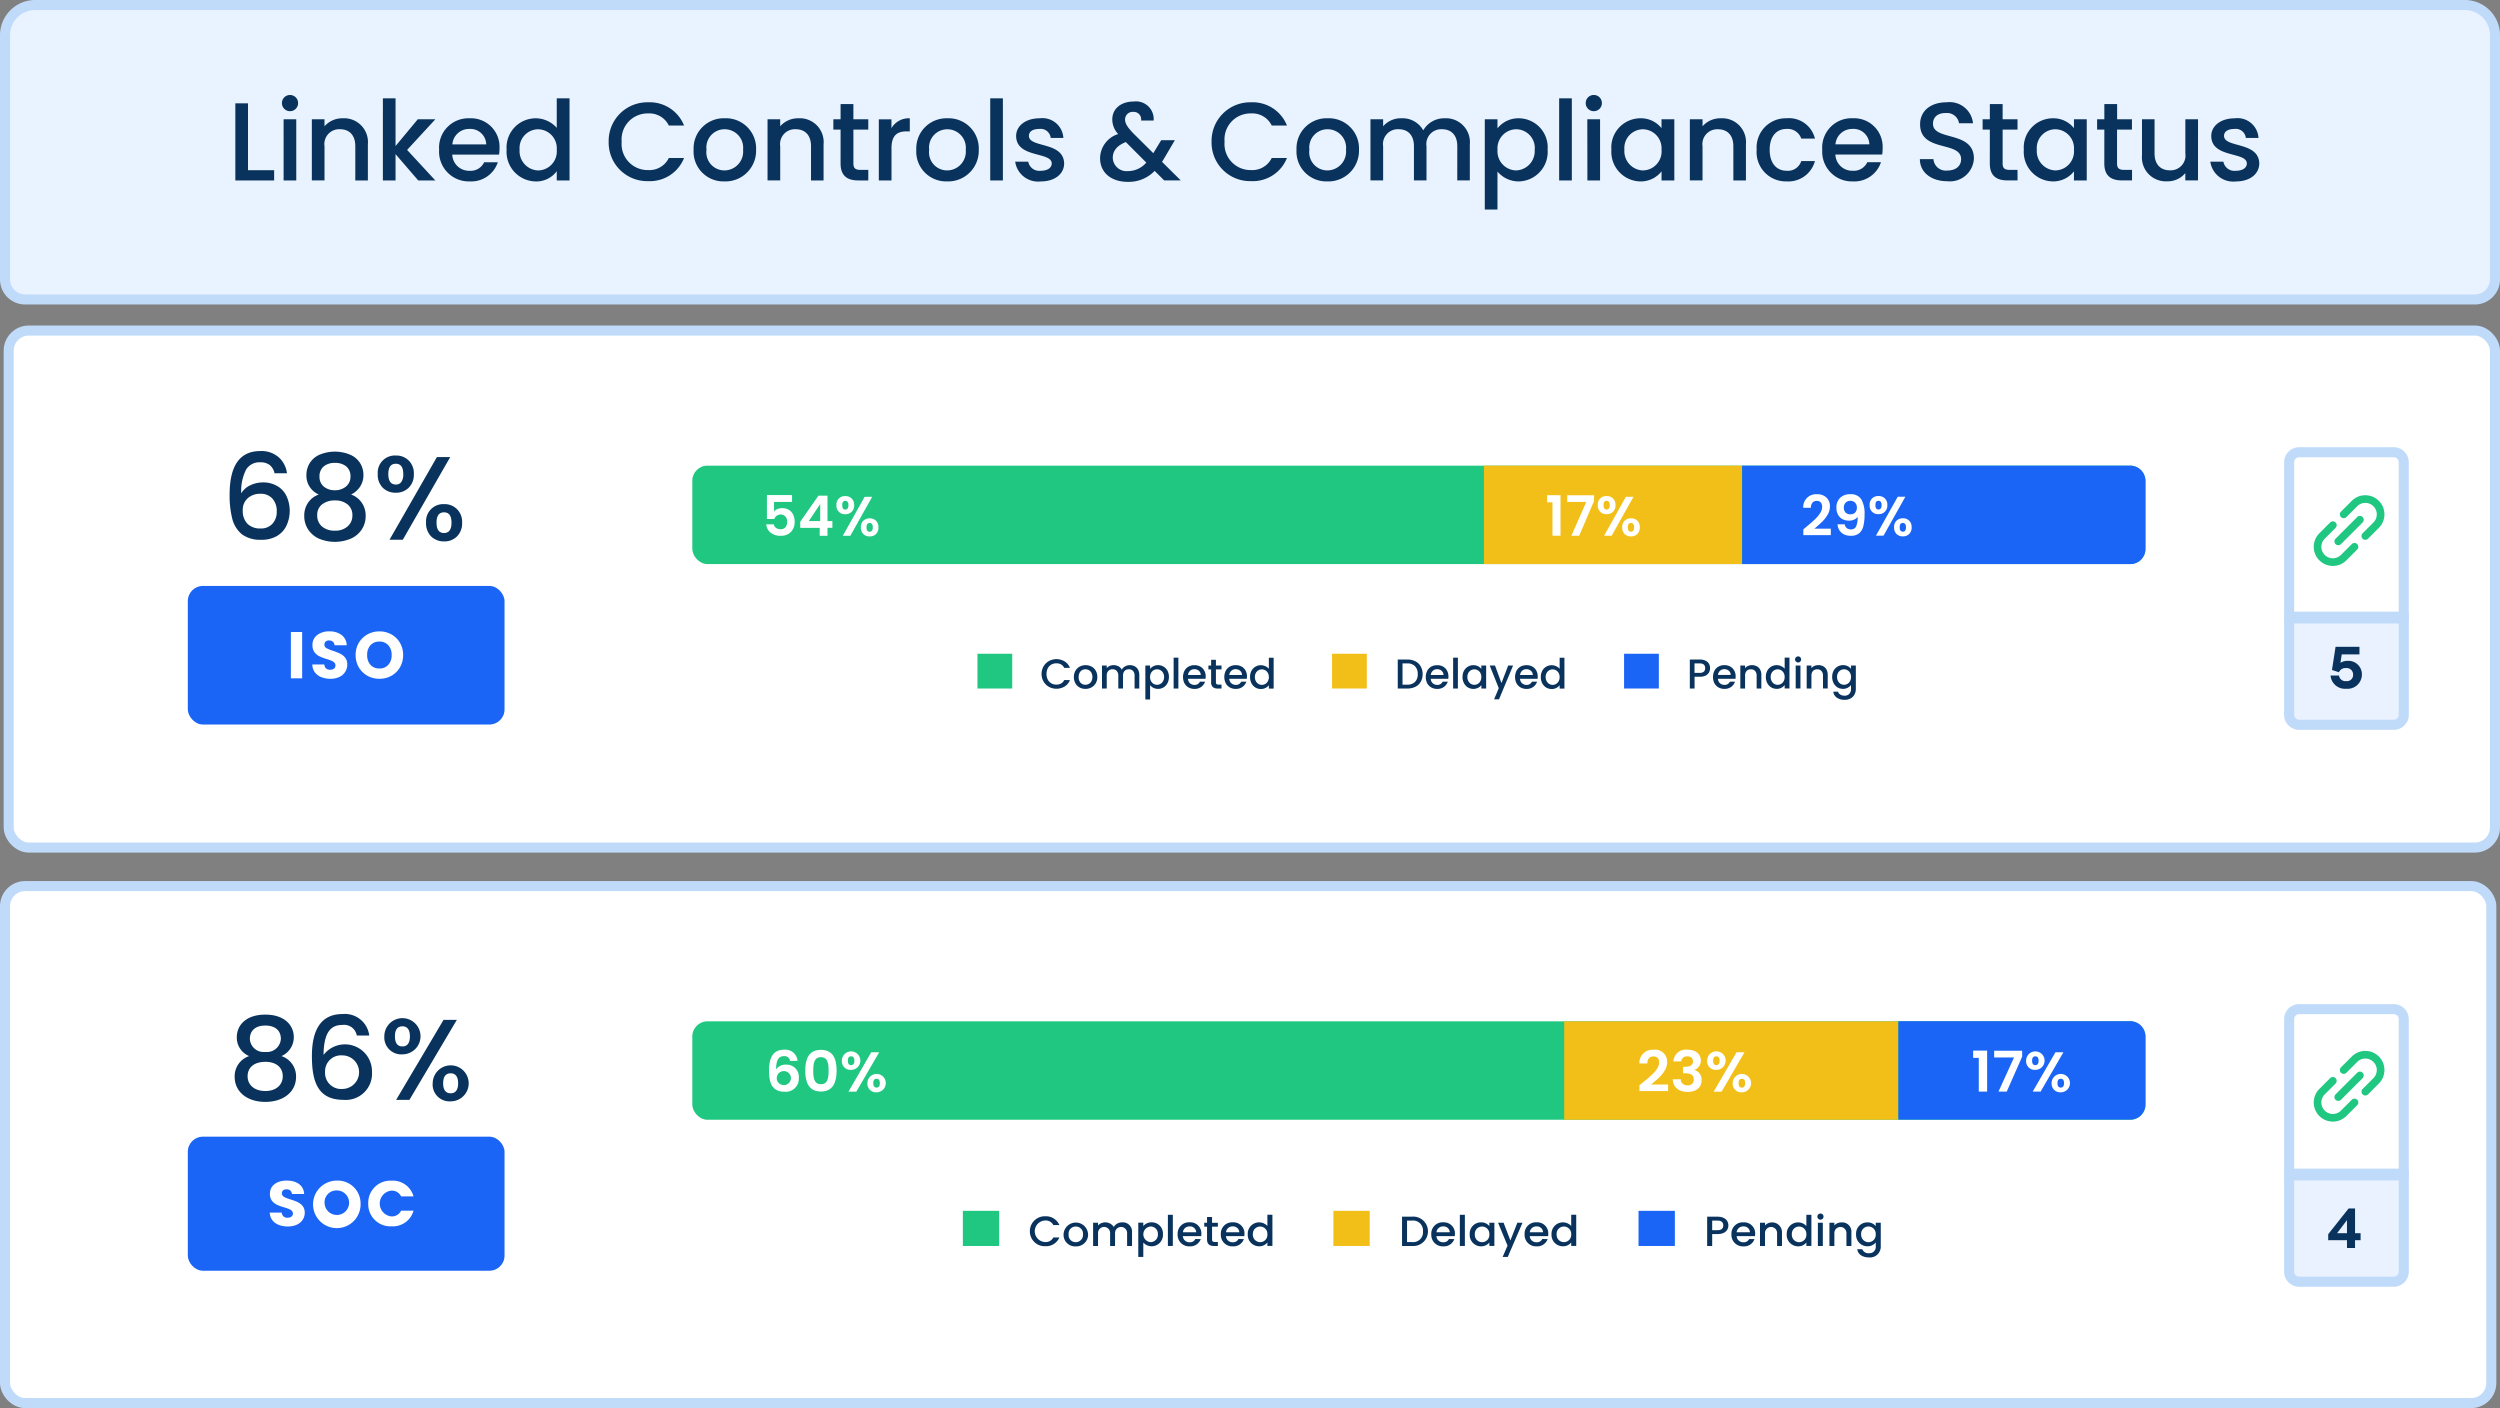
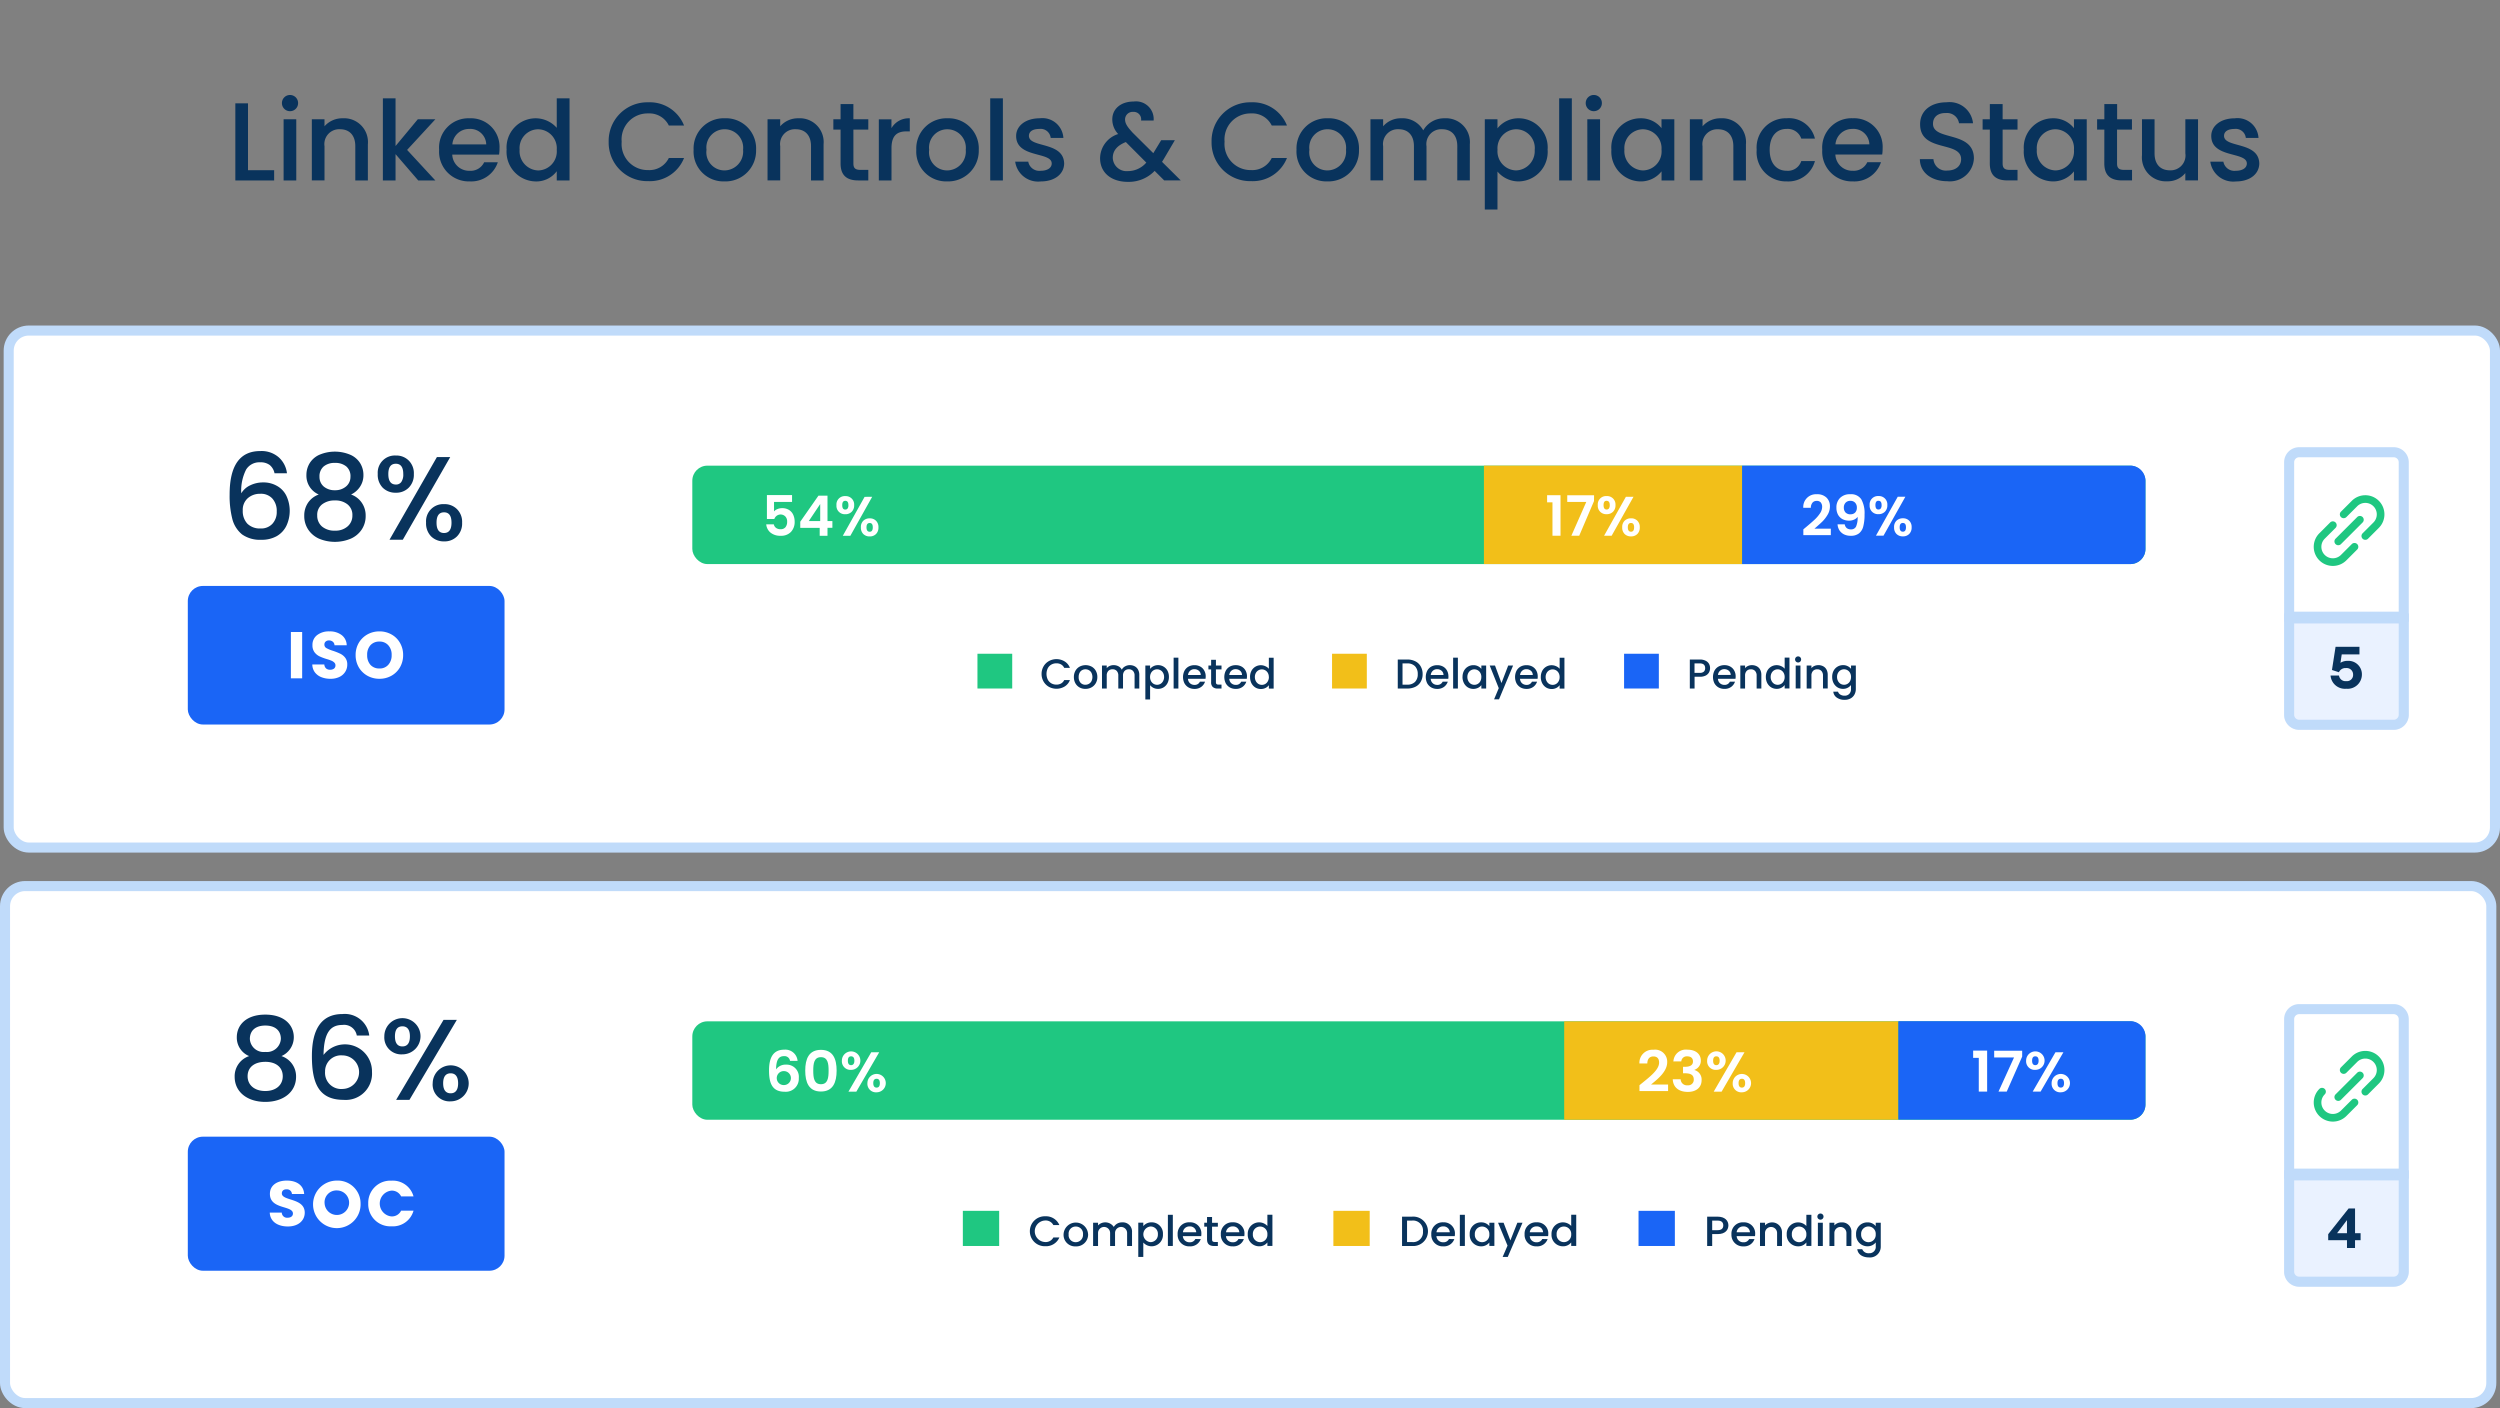
<svg xmlns="http://www.w3.org/2000/svg" width="248.667" height="140.06" viewBox="0 0 248.667 140.06">
  <rect x="0" y="0" width="248.667" height="140.06" fill="#808080" stroke="none" />
  <g id="Group_147370" data-name="Group 147370" transform="translate(-117.308 -1887.303)">
    <g id="Group_147076" data-name="Group 147076" transform="translate(117.808 1887.803)">
      <g id="Group_147077" data-name="Group 147077" transform="translate(0 0)">
-         <path id="Rectangle_16167" data-name="Rectangle 16167" d="M3,0H244.667a3,3,0,0,1,3,3V27.287a2,2,0,0,1-2,2H2a2,2,0,0,1-2-2V3A3,3,0,0,1,3,0Z" fill="#e9f3ff" stroke="#c0dbfa" stroke-width="1" />
        <path id="Path_93352" data-name="Path 93352" d="M1.125-10.722v7.672H4.984V-4.066h-2.6v-6.656Zm4.8,7.672H7.185V-9.133H5.924Zm.641-6.888a.8.8,0,0,0,.8-.806.8.8,0,0,0-.8-.806.8.8,0,0,0-.807.806A.8.8,0,0,0,6.566-9.938Zm6.491,6.888h1.25V-6.638a2.371,2.371,0,0,0-2.5-2.594,2.346,2.346,0,0,0-1.814.795v-.7H8.733v6.082H9.994v-3.4a1.476,1.476,0,0,1,1.537-1.689c.918,0,1.526.574,1.526,1.689Zm2.742,0H17.06V-5.667l2.256,2.616h1.7L18.21-6.086l2.809-3.047H19.272L17.06-6.472v-4.746H15.8ZM24.38-8.172a1.581,1.581,0,0,1,1.7,1.534H22.711A1.658,1.658,0,0,1,24.38-8.172Zm2.853,3.311h-1.36a1.475,1.475,0,0,1-1.438.85A1.675,1.675,0,0,1,22.7-5.622h4.656a3.875,3.875,0,0,0,.044-.618,2.839,2.839,0,0,0-2.964-2.991A2.915,2.915,0,0,0,21.395-6.1a2.953,2.953,0,0,0,3.041,3.146A2.784,2.784,0,0,0,27.233-4.861Zm.874-1.258a2.946,2.946,0,0,0,2.875,3.168,2.528,2.528,0,0,0,2.112-1.016v.916h1.272v-8.168H33.094v2.936a2.809,2.809,0,0,0-2.1-.949A2.9,2.9,0,0,0,28.107-6.119Zm4.987.022a1.891,1.891,0,0,1-1.847,2.053A1.918,1.918,0,0,1,29.4-6.119a1.867,1.867,0,0,1,1.847-2.02A1.888,1.888,0,0,1,33.094-6.1ZM38.258-6.9a3.834,3.834,0,0,0,3.926,3.919,3.655,3.655,0,0,0,3.572-2.3H44.241a2.148,2.148,0,0,1-2.057,1.2A2.591,2.591,0,0,1,39.552-6.9a2.582,2.582,0,0,1,2.632-2.815,2.148,2.148,0,0,1,2.057,1.2h1.515a3.664,3.664,0,0,0-3.572-2.307A3.841,3.841,0,0,0,38.258-6.9ZM52.922-6.1a3,3,0,0,0-3.107-3.135A3,3,0,0,0,46.707-6.1a2.968,2.968,0,0,0,3.052,3.146A3.049,3.049,0,0,0,52.922-6.1Zm-4.932,0a1.813,1.813,0,0,1,1.8-2.042A1.842,1.842,0,0,1,51.628-6.1a1.875,1.875,0,0,1-1.869,2.053A1.8,1.8,0,0,1,47.99-6.1ZM58.384-3.051h1.25V-6.638a2.371,2.371,0,0,0-2.5-2.594,2.346,2.346,0,0,0-1.814.795v-.7H54.061v6.082h1.261v-3.4a1.476,1.476,0,0,1,1.537-1.689c.918,0,1.526.574,1.526,1.689Zm2.941-1.689c0,1.236.675,1.689,1.758,1.689h1V-4.1h-.774c-.531,0-.708-.188-.708-.64V-8.106h1.482V-9.133H62.6v-1.512H61.326v1.512h-.719v1.027h.719Zm5.065-1.512c0-1.291.575-1.678,1.5-1.678h.321v-1.3a1.986,1.986,0,0,0-1.825.982v-.883H65.13v6.082h1.261Zm8.681.155a3,3,0,0,0-3.107-3.135A3,3,0,0,0,68.857-6.1a2.968,2.968,0,0,0,3.052,3.146A3.049,3.049,0,0,0,75.071-6.1Zm-4.932,0a1.813,1.813,0,0,1,1.8-2.042A1.842,1.842,0,0,1,73.777-6.1a1.875,1.875,0,0,1-1.869,2.053A1.8,1.8,0,0,1,70.139-6.1ZM76.21-3.051h1.261v-8.168H76.21Zm7.354-1.7c-.066-2.2-3.505-1.512-3.505-2.737,0-.408.354-.684,1.028-.684a1.007,1.007,0,0,1,1.139.894h1.261a2.088,2.088,0,0,0-2.355-1.954c-1.438,0-2.344.784-2.344,1.755,0,2.23,3.539,1.545,3.539,2.737,0,.419-.387.729-1.117.729a1.111,1.111,0,0,1-1.216-.905h-1.3a2.3,2.3,0,0,0,2.543,1.965C82.668-2.951,83.564-3.724,83.564-4.75Zm8.9-4.261A1.756,1.756,0,0,0,90.486-10.9c-1.316,0-2.134.762-2.134,1.766a2.106,2.106,0,0,0,.586,1.468,2.555,2.555,0,0,0-1.8,2.406c0,1.435,1.106,2.351,2.765,2.351A3.565,3.565,0,0,0,92.565-4l.951.949h1.648L93.3-4.9c.088-.143.188-.3.276-.453l1-1.7h-1.36l-.785,1.291-2.035-2.02c-.542-.585-.774-.927-.774-1.347a.755.755,0,0,1,.818-.74.737.737,0,0,1,.774.861ZM89.9-3.978A1.372,1.372,0,0,1,88.4-5.3c0-.684.409-1.214,1.3-1.567l2.035,2.042A2.422,2.422,0,0,1,89.9-3.978ZM98.227-6.9a3.834,3.834,0,0,0,3.926,3.919,3.655,3.655,0,0,0,3.572-2.3H104.21a2.148,2.148,0,0,1-2.057,1.2A2.591,2.591,0,0,1,99.521-6.9a2.582,2.582,0,0,1,2.632-2.815,2.148,2.148,0,0,1,2.057,1.2h1.515a3.664,3.664,0,0,0-3.572-2.307A3.841,3.841,0,0,0,98.227-6.9ZM112.89-6.1a3,3,0,0,0-3.107-3.135A3,3,0,0,0,106.676-6.1a2.968,2.968,0,0,0,3.052,3.146A3.049,3.049,0,0,0,112.89-6.1Zm-4.932,0a1.813,1.813,0,0,1,1.8-2.042A1.842,1.842,0,0,1,111.6-6.1a1.875,1.875,0,0,1-1.869,2.053A1.8,1.8,0,0,1,107.958-6.1Zm14.707,3.047h1.25V-6.638a2.379,2.379,0,0,0-2.51-2.594,2.387,2.387,0,0,0-2.123,1.2,2.351,2.351,0,0,0-2.19-1.2,2.322,2.322,0,0,0-1.8.795v-.7h-1.261v6.082h1.261v-3.4a1.476,1.476,0,0,1,1.537-1.689c.918,0,1.526.574,1.526,1.689v3.4h1.25v-3.4a1.476,1.476,0,0,1,1.537-1.689c.918,0,1.526.574,1.526,1.689Zm4-5.188v-.894h-1.261V-.159h1.261V-3.934a2.757,2.757,0,0,0,2.123.982,2.937,2.937,0,0,0,2.864-3.168,2.889,2.889,0,0,0-2.864-3.113A2.66,2.66,0,0,0,126.669-8.239Zm3.7,2.119a1.919,1.919,0,0,1-1.858,2.075A1.9,1.9,0,0,1,126.669-6.1a1.894,1.894,0,0,1,1.847-2.042A1.869,1.869,0,0,1,130.373-6.119ZM132.8-3.051h1.261v-8.168H132.8Zm2.809,0h1.261V-9.133H135.6Zm.641-6.888a.8.8,0,0,0,.8-.806.8.8,0,0,0-.8-.806.8.8,0,0,0-.807.806A.8.8,0,0,0,136.245-9.938Zm1.747,3.819a2.942,2.942,0,0,0,2.853,3.168,2.624,2.624,0,0,0,2.134-1v.905h1.272V-9.133H142.98v.883a2.6,2.6,0,0,0-2.112-.982A2.9,2.9,0,0,0,137.993-6.119Zm4.987.022a1.891,1.891,0,0,1-1.847,2.053,1.918,1.918,0,0,1-1.847-2.075,1.867,1.867,0,0,1,1.847-2.02A1.888,1.888,0,0,1,142.98-6.1Zm7.144,3.047h1.25V-6.638a2.371,2.371,0,0,0-2.5-2.594,2.346,2.346,0,0,0-1.814.795v-.7H145.8v6.082h1.261v-3.4A1.476,1.476,0,0,1,148.6-8.139c.918,0,1.526.574,1.526,1.689ZM152.446-6.1a2.911,2.911,0,0,0,2.986,3.146,2.736,2.736,0,0,0,2.809-2.02h-1.36a1.392,1.392,0,0,1-1.449.96c-1.017,0-1.692-.751-1.692-2.086s.675-2.075,1.692-2.075a1.424,1.424,0,0,1,1.449.96h1.36a2.65,2.65,0,0,0-2.809-2.02A2.908,2.908,0,0,0,152.446-6.1Zm9.51-2.075a1.581,1.581,0,0,1,1.7,1.534h-3.373A1.658,1.658,0,0,1,161.956-8.172Zm2.853,3.311h-1.36a1.475,1.475,0,0,1-1.438.85,1.675,1.675,0,0,1-1.736-1.612h4.656a3.875,3.875,0,0,0,.044-.618,2.839,2.839,0,0,0-2.964-2.991A2.915,2.915,0,0,0,158.97-6.1a2.953,2.953,0,0,0,3.041,3.146A2.784,2.784,0,0,0,164.809-4.861Zm9.245-.364c0-2.8-4.069-1.722-4.069-3.455,0-.74.564-1.093,1.294-1.071a1.2,1.2,0,0,1,1.294,1.016h1.393a2.342,2.342,0,0,0-2.621-2.086c-1.57,0-2.643.839-2.643,2.186,0,2.826,4.08,1.623,4.08,3.477,0,.651-.5,1.126-1.382,1.126a1.233,1.233,0,0,1-1.371-1.137h-1.349c0,1.358,1.183,2.2,2.72,2.2A2.386,2.386,0,0,0,174.053-5.225Zm1.581.486c0,1.236.675,1.689,1.758,1.689h1V-4.1h-.774c-.531,0-.708-.188-.708-.64V-8.106h1.482V-9.133h-1.482v-1.512h-1.272v1.512h-.719v1.027h.719Zm3.384-1.38a2.942,2.942,0,0,0,2.853,3.168,2.624,2.624,0,0,0,2.134-1v.905h1.272V-9.133h-1.272v.883a2.6,2.6,0,0,0-2.112-.982A2.9,2.9,0,0,0,179.019-6.119Zm4.987.022a1.891,1.891,0,0,1-1.847,2.053,1.918,1.918,0,0,1-1.847-2.075,1.867,1.867,0,0,1,1.847-2.02A1.888,1.888,0,0,1,184.006-6.1Zm3.019,1.358c0,1.236.675,1.689,1.758,1.689h1V-4.1H189c-.531,0-.708-.188-.708-.64V-8.106h1.482V-9.133H188.3v-1.512h-1.272v1.512h-.719v1.027h.719Zm9.322-4.393h-1.261v3.389a1.476,1.476,0,0,1-1.537,1.689c-.918,0-1.526-.574-1.526-1.689V-9.133h-1.25v3.576a2.379,2.379,0,0,0,2.51,2.594,2.27,2.27,0,0,0,1.8-.817v.729h1.261ZM202.44-4.75c-.066-2.2-3.506-1.512-3.506-2.737,0-.408.354-.684,1.028-.684a1.007,1.007,0,0,1,1.139.894h1.261a2.088,2.088,0,0,0-2.355-1.954c-1.438,0-2.344.784-2.344,1.755,0,2.23,3.539,1.545,3.539,2.737,0,.419-.387.729-1.117.729a1.111,1.111,0,0,1-1.216-.905h-1.3a2.3,2.3,0,0,0,2.543,1.965C201.544-2.951,202.44-3.724,202.44-4.75Z" transform="translate(21.784 20.498)" fill="#09335c" />
      </g>
      <rect id="Rectangle_16171" data-name="Rectangle 16171" width="247.303" height="51.425" rx="2" transform="translate(0 87.635)" fill="#fff" stroke="#c0dbfa" stroke-width="1" />
      <g id="Group_147166" data-name="Group 147166" transform="translate(68.362 101.075)">
        <g id="Group_147155" data-name="Group 147155" transform="translate(0 0)">
          <rect id="Rectangle_16833" data-name="Rectangle 16833" width="144.539" height="9.789" rx="1.5" transform="translate(0 0.014)" fill="#1fc781" />
          <rect id="Rectangle_16173" data-name="Rectangle 16173" width="33.243" height="9.787" transform="translate(86.723 0.014)" fill="#f2bf19" />
          <path id="Path_87624" data-name="Path 87624" d="M974.578,668.179a.919.919,0,1,1,.919.912A.856.856,0,0,1,974.578,668.179Zm.914-.436c-.2,0-.318.129-.318.436s.121.442.318.442.329-.134.329-.442S975.694,667.743,975.492,667.743Zm-.26,3.513,2.266-3.915h.792l-2.272,3.915Zm1.885-.844a.914.914,0,1,1,.919.911A.853.853,0,0,1,977.116,670.411Zm.914-.436c-.2,0-.33.128-.33.436s.127.442.33.442.324-.128.324-.442S978.226,669.975,978.03,669.975Z" transform="translate(-959.701 -664.249)" fill="#fff" />
          <path id="Path_87625" data-name="Path 87625" d="M968.27,669.036c0-1.18.37-2.063,1.561-2.063s1.561.883,1.561,2.063-.37,2.081-1.561,2.081S968.27,670.228,968.27,669.036Zm2.324,0c0-.7-.081-1.336-.763-1.336s-.763.637-.763,1.336c0,.727.081,1.354.763,1.354S970.594,669.764,970.594,669.036Z" transform="translate(-957.038 -664.122)" fill="#fff" />
          <path id="Path_87626" data-name="Path 87626" d="M964.874,668.056h-.752a.55.55,0,0,0-.607-.47c-.526,0-.769.381-.781,1.32a1.134,1.134,0,0,1,.983-.475,1.214,1.214,0,0,1,1.278,1.331,1.293,1.293,0,0,1-1.4,1.364c-1.249,0-1.561-.85-1.561-2.114,0-1.331.446-2.07,1.515-2.07A1.222,1.222,0,0,1,964.874,668.056Zm-1.341,1.018a.695.695,0,1,0,.017,1.387.694.694,0,0,0-.017-1.387Z" transform="translate(-954.403 -664.109)" fill="#fff" />
          <path id="Path_87627" data-name="Path 87627" d="M1123.53,668.179a.922.922,0,1,1,.919.912A.855.855,0,0,1,1123.53,668.179Zm.913-.436c-.2,0-.318.129-.318.436s.121.442.318.442.329-.134.329-.442S1124.645,667.743,1124.443,667.743Zm-.26,3.513,2.271-3.915h.792l-2.277,3.915Zm1.89-.844a.913.913,0,1,1,.918.911A.852.852,0,0,1,1126.073,670.411Zm.913-.436c-.2,0-.329.128-.329.436s.127.442.329.442.324-.128.324-.442S1127.182,669.975,1126.986,669.975Z" transform="translate(-1022.588 -664.249)" fill="#fff" />
          <path id="Path_87628" data-name="Path 87628" d="M1117.678,668.112a1.238,1.238,0,0,1,1.4-1.169c.867,0,1.329.476,1.329,1.079a.948.948,0,0,1-.635.923v.022a.974.974,0,0,1,.71,1.018c0,.666-.485,1.158-1.369,1.158-.832,0-1.462-.4-1.5-1.258h.786a.622.622,0,0,0,.693.6.55.55,0,0,0,.612-.57c0-.459-.3-.626-.9-.626h-.168v-.643h.168c.474,0,.821-.129.821-.532,0-.319-.2-.509-.572-.509a.541.541,0,0,0-.59.5Z" transform="translate(-1020.092 -664.109)" fill="#fff" />
          <path id="Path_87629" data-name="Path 87629" d="M1111.876,671.064v-.581c.953-.783,1.953-1.5,1.953-2.254,0-.363-.167-.61-.566-.61s-.6.269-.607.7h-.786a1.3,1.3,0,0,1,1.4-1.365,1.2,1.2,0,0,1,1.364,1.231c0,.945-.942,1.683-1.612,2.232h1.7v.648Z" transform="translate(-1017.665 -664.114)" fill="#fff" />
          <g id="Group_147171" data-name="Group 147171" transform="translate(119.964)">
            <path id="Rectangle_16834" data-name="Rectangle 16834" d="M0,0H23.074a1.5,1.5,0,0,1,1.5,1.5V8.289a1.5,1.5,0,0,1-1.5,1.5H0a0,0,0,0,1,0,0V0A0,0,0,0,1,0,0Z" fill="#1a65f6" />
            <path id="Path_87631" data-name="Path 87631" d="M1172.94,667.127h2.785v.582l-1.537,3.484h-.82l1.548-3.4h-1.976Z" transform="translate(-1163.412 -664.187)" fill="#fff" />
            <path id="Path_87632" data-name="Path 87632" d="M1169.88,671.185v-3.356h-.561v-.722h1.392v4.078Z" transform="translate(-1161.883 -664.179)" fill="#fff" />
            <path id="Path_87630" data-name="Path 87630" d="M1178.44,668.178a.919.919,0,1,1,.919.911A.855.855,0,0,1,1178.44,668.178Zm.913-.436c-.2,0-.318.128-.318.436s.121.441.318.441.329-.134.329-.441S1179.555,667.742,1179.353,667.742Zm-.26,3.512,2.265-3.915h.792l-2.271,3.915Zm1.883-.844a.913.913,0,1,1,.919.911A.852.852,0,0,1,1180.977,670.409Zm.913-.436c-.2,0-.329.128-.329.436s.127.441.329.441.323-.128.323-.441S1182.086,669.973,1181.89,669.973Z" transform="translate(-1165.735 -664.248)" fill="#fff" />
          </g>
        </g>
        <g id="Group_147158" data-name="Group 147158" transform="translate(26.909 18.863)">
          <rect id="Rectangle_16174" data-name="Rectangle 16174" width="3.613" height="3.496" transform="translate(0 0)" fill="#1fc781" />
          <path id="Path_87633" data-name="Path 87633" d="M1042.9,698.557a1.128,1.128,0,0,1,1.953-.822v-1.116h.5v3.1h-.5v-.348a1,1,0,0,1-.826.385A1.133,1.133,0,0,1,1042.9,698.557Zm1.953.009a.724.724,0,1,0-1.445-.009.736.736,0,0,0,.722.789A.726.726,0,0,0,1044.853,698.566Z" transform="translate(-1014.561 -696.229)" fill="#09335c" />
          <path id="Path_87634" data-name="Path 87634" d="M1039.437,698.329a.64.64,0,0,0-.653.583h1.323A.616.616,0,0,0,1039.437,698.329Zm1.121,1.259a1.092,1.092,0,0,1-1.1.725,1.137,1.137,0,0,1-1.19-1.2,1.124,1.124,0,0,1,1.19-1.191,1.1,1.1,0,0,1,1.161,1.137,1.622,1.622,0,0,1-.017.235h-1.826a.65.65,0,0,0,.682.612.575.575,0,0,0,.561-.323Z" transform="translate(-1012.606 -696.78)" fill="#09335c" />
          <path id="Path_87635" data-name="Path 87635" d="M1035.687,699.24v-1.279h-.277v-.39h.277V697h.5v.575h.578v.39h-.578v1.279c0,.172.069.243.277.243h.3v.4h-.387C1035.953,699.882,1035.687,699.71,1035.687,699.24Z" transform="translate(-1011.398 -696.388)" fill="#09335c" />
          <path id="Path_87636" data-name="Path 87636" d="M1032.013,698.329a.64.64,0,0,0-.653.583h1.323A.616.616,0,0,0,1032.013,698.329Zm1.121,1.259a1.1,1.1,0,0,1-1.1.725,1.141,1.141,0,0,1-1.2-1.2,1.126,1.126,0,0,1,1.2-1.191,1.1,1.1,0,0,1,1.161,1.137,1.605,1.605,0,0,1-.017.235h-1.826a.65.65,0,0,0,.682.612.575.575,0,0,0,.561-.323Z" transform="translate(-1009.469 -696.78)" fill="#09335c" />
          <path id="Path_87637" data-name="Path 87637" d="M1029.15,699.723v-3.1h.491v3.1Z" transform="translate(-1008.755 -696.229)" fill="#09335c" />
          <path id="Path_87638" data-name="Path 87638" d="M1024.557,698.3a1.048,1.048,0,0,1,.832-.377,1.111,1.111,0,0,1,1.121,1.183,1.129,1.129,0,0,1-1.121,1.2,1.1,1.1,0,0,1-.832-.373v1.435h-.5v-3.41h.5Zm1.45.805a.719.719,0,0,0-.728-.768.781.781,0,0,0,0,1.557A.738.738,0,0,0,1026.007,699.109Z" transform="translate(-1006.607 -696.78)" fill="#09335c" />
          <path id="Path_87639" data-name="Path 87639" d="M1019.656,700.275v-1.292a.6.6,0,1,0-1.2,0v1.292h-.491v-1.292a.6.6,0,1,0-1.2,0v1.292h-.491v-2.311h.491v.264a1.01,1.01,0,0,1,1.566.156.945.945,0,0,1,.832-.457.916.916,0,0,1,.982.986v1.363Z" transform="translate(-1003.317 -696.78)" fill="#09335c" />
          <path id="Path_87640" data-name="Path 87640" d="M1013.638,699.117a1.179,1.179,0,0,1-1.242,1.2,1.147,1.147,0,0,1-1.2-1.2,1.22,1.22,0,0,1,2.438,0Zm-1.936,0a.694.694,0,0,0,.693.781.723.723,0,0,0,.734-.781.71.71,0,0,0-.717-.776A.7.7,0,0,0,1011.7,699.117Z" transform="translate(-1001.177 -696.78)" fill="#09335c" />
          <path id="Path_87641" data-name="Path 87641" d="M1005.39,698.37a1.482,1.482,0,0,1,1.537-1.489,1.444,1.444,0,0,1,1.4.876h-.6a.848.848,0,0,0-.809-.457,1.072,1.072,0,0,0,0,2.143.847.847,0,0,0,.809-.457h.6a1.441,1.441,0,0,1-1.4.872A1.479,1.479,0,0,1,1005.39,698.37Z" transform="translate(-998.724 -696.339)" fill="#09335c" />
          <rect id="Rectangle_16175" data-name="Rectangle 16175" width="3.613" height="3.496" transform="translate(36.856 0)" fill="#f2bf19" />
          <path id="Path_87642" data-name="Path 87642" d="M1095.19,698.557a1.132,1.132,0,0,1,1.959-.822v-1.116h.5v3.1h-.5v-.348a1.011,1.011,0,0,1-.832.385A1.133,1.133,0,0,1,1095.19,698.557Zm1.959.009a.729.729,0,0,0-.728-.776.718.718,0,0,0-.722.767.727.727,0,1,0,1.45.009Z" transform="translate(-1036.637 -696.229)" fill="#09335c" />
          <path id="Path_87643" data-name="Path 87643" d="M1091.733,698.329a.645.645,0,0,0-.659.583h1.323A.611.611,0,0,0,1091.733,698.329Zm1.115,1.259a1.086,1.086,0,0,1-1.1.725,1.139,1.139,0,0,1-1.19-1.2,1.124,1.124,0,0,1,1.19-1.191,1.1,1.1,0,0,1,1.167,1.137,1.622,1.622,0,0,1-.017.235h-1.826a.645.645,0,0,0,.676.612.583.583,0,0,0,.566-.323Z" transform="translate(-1034.682 -696.78)" fill="#09335c" />
          <path id="Path_87644" data-name="Path 87644" d="M1087.215,699.752l.693-1.762h.514l-1.468,3.4h-.508l.485-1.124-.942-2.274h.549Z" transform="translate(-1032.753 -696.807)" fill="#09335c" />
          <path id="Path_87645" data-name="Path 87645" d="M1081.11,699.109a1.115,1.115,0,0,1,1.126-1.183,1.019,1.019,0,0,1,.827.373v-.336h.5v2.311h-.5v-.344a1.042,1.042,0,0,1-.838.381A1.131,1.131,0,0,1,1081.11,699.109Zm1.953.008a.728.728,0,0,0-.722-.776.718.718,0,0,0-.722.768.725.725,0,1,0,1.445.008Z" transform="translate(-1030.693 -696.78)" fill="#09335c" />
          <path id="Path_87646" data-name="Path 87646" d="M1079.41,699.723v-3.1h.5v3.1Z" transform="translate(-1029.975 -696.229)" fill="#09335c" />
          <path id="Path_87647" data-name="Path 87647" d="M1075.667,698.329a.64.64,0,0,0-.653.583h1.323A.616.616,0,0,0,1075.667,698.329Zm1.121,1.259a1.091,1.091,0,0,1-1.1.725,1.136,1.136,0,0,1-1.19-1.2,1.124,1.124,0,0,1,1.19-1.191,1.1,1.1,0,0,1,1.161,1.137,1.605,1.605,0,0,1-.017.235h-1.826a.65.65,0,0,0,.682.612.583.583,0,0,0,.566-.323Z" transform="translate(-1027.902 -696.78)" fill="#09335c" />
          <path id="Path_87648" data-name="Path 87648" d="M1070.442,696.945a1.464,1.464,0,1,1,0,2.916h-.982v-2.916Zm-.485,2.526h.485a.977.977,0,0,0,1.1-1.057.99.99,0,0,0-1.1-1.078h-.485Z" transform="translate(-1025.774 -696.366)" fill="#09335c" />
          <rect id="Rectangle_16176" data-name="Rectangle 16176" width="3.613" height="3.496" transform="translate(67.209 0)" fill="#1a65f6" />
          <path id="Path_87649" data-name="Path 87649" d="M1147.62,699.113a1.115,1.115,0,0,1,1.127-1.183,1.03,1.03,0,0,1,.827.373v-.336h.5v2.349a1.068,1.068,0,0,1-1.167,1.1c-.636,0-1.109-.306-1.167-.818h.491a.658.658,0,0,0,.676.4.628.628,0,0,0,.67-.688v-.386a1.035,1.035,0,0,1-.827.386A1.133,1.133,0,0,1,1147.62,699.113Zm1.953.008a.727.727,0,1,0-1.45-.008.741.741,0,0,0,.728.789A.729.729,0,0,0,1149.573,699.121Z" transform="translate(-1058.772 -696.782)" fill="#09335c" />
          <path id="Path_87650" data-name="Path 87650" d="M1144.723,700.279v-1.292a.6.6,0,1,0-1.2,0v1.292h-.491v-2.311h.491v.264a.94.94,0,0,1,.711-.3.916.916,0,0,1,.982.986v1.363Z" transform="translate(-1056.835 -696.782)" fill="#09335c" />
          <path id="Path_87651" data-name="Path 87651" d="M1141,699.634v-2.311h.491v2.311Zm.249-2.617a.306.306,0,1,1,.312-.306A.307.307,0,0,1,1141.252,697.017Z" transform="translate(-1055.952 -696.138)" fill="#09335c" />
          <path id="Path_87652" data-name="Path 87652" d="M1135.68,698.561a1.128,1.128,0,0,1,1.953-.822v-1.116h.5v3.1h-.5v-.348a1,1,0,0,1-.826.385A1.133,1.133,0,0,1,1135.68,698.561Zm1.953.008a.728.728,0,0,0-.722-.776.718.718,0,0,0-.722.768.737.737,0,0,0,.722.789A.729.729,0,0,0,1137.633,698.569Z" transform="translate(-1053.731 -696.23)" fill="#09335c" />
          <path id="Path_87653" data-name="Path 87653" d="M1132.783,700.279v-1.292a.6.6,0,1,0-1.2,0v1.292h-.5v-2.311h.5v.264a.98.98,0,0,1,1.687.684v1.363Z" transform="translate(-1051.793 -696.782)" fill="#09335c" />
          <path id="Path_87654" data-name="Path 87654" d="M1127.343,698.333a.645.645,0,0,0-.659.583h1.323A.608.608,0,0,0,1127.343,698.333Zm1.115,1.258a1.084,1.084,0,0,1-1.092.726,1.141,1.141,0,0,1-1.2-1.2,1.125,1.125,0,0,1,1.2-1.191,1.1,1.1,0,0,1,1.161,1.137,1.572,1.572,0,0,1-.017.235h-1.826a.649.649,0,0,0,.682.612.579.579,0,0,0,.56-.323Z" transform="translate(-1049.716 -696.782)" fill="#09335c" />
          <path id="Path_87655" data-name="Path 87655" d="M1122.487,698.291h.549c.381,0,.554-.18.554-.474s-.173-.478-.554-.478h-.549Zm1.612-.474c0,.415-.283.864-1.063.864h-.549v1.183h-.5v-2.916h1.046C1123.747,696.949,1124.1,697.344,1124.1,697.817Z" transform="translate(-1047.952 -696.368)" fill="#09335c" />
        </g>
      </g>
      <g id="Group_147168" data-name="Group 147168" transform="translate(18.181 100.362)">
        <g id="Group_147167" data-name="Group 147167" transform="translate(0 12.2)">
          <g id="Group_146234" data-name="Group 146234">
            <rect id="Rectangle_16172" data-name="Rectangle 16172" width="31.503" height="13.333" rx="1.5" fill="#1a65f6" />
          </g>
          <path id="Path_87619" data-name="Path 87619" d="M877.971,699.3a2.2,2.2,0,0,1,2.317-2.273,2.132,2.132,0,0,1,2.186,1.562h-1.234a1.018,1.018,0,0,0-.964-.571,1.289,1.289,0,0,0,0,2.565,1.018,1.018,0,0,0,.964-.571h1.234a2.127,2.127,0,0,1-2.186,1.555A2.2,2.2,0,0,1,877.971,699.3Z" transform="translate(-860.024 -692.651)" fill="#fff" />
          <path id="Path_87620" data-name="Path 87620" d="M872.237,699.287a2.364,2.364,0,1,1-2.356-2.279A2.271,2.271,0,0,1,872.237,699.287Zm-3.577,0a1.22,1.22,0,1,0,1.221-1.3A1.18,1.18,0,0,0,868.66,699.287Z" transform="translate(-855.053 -692.64)" fill="#fff" />
          <path id="Path_87621" data-name="Path 87621" d="M862.784,700.2c0,.749-.6,1.371-1.68,1.371-.991,0-1.766-.476-1.8-1.377H860.5a.522.522,0,0,0,.571.508c.328,0,.538-.159.538-.419,0-.826-2.3-.381-2.29-1.962,0-.844.715-1.314,1.68-1.314,1,0,1.68.482,1.726,1.333H861.51a.493.493,0,0,0-.532-.464c-.269-.006-.472.127-.472.407C860.506,699.059,862.784,698.709,862.784,700.2Z" transform="translate(-851.153 -692.64)" fill="#fff" />
        </g>
        <path id="Path_87656" data-name="Path 87656" d="M881.021,668.045a1.8,1.8,0,1,1,1.8,1.794A1.684,1.684,0,0,1,881.021,668.045Zm1.8-.994c-.461,0-.744.286-.744.994s.283,1.006.744,1.006.745-.3.745-1.006S883.266,667.05,882.817,667.05Zm-.626,7.314,4.714-7.954h1.323l-4.713,7.954Zm3.638-1.646a1.79,1.79,0,1,1,1.8,1.794A1.678,1.678,0,0,1,885.829,672.719Zm1.784-.995c-.449,0-.745.286-.745.995s.3.994.745.994.744-.286.744-.994S888.062,671.724,887.613,671.724Z" transform="translate(-861.474 -665.828)" fill="#09335c" />
        <path id="Path_87657" data-name="Path 87657" d="M873,667.571h-1.24a1.28,1.28,0,0,0-1.43-1.051c-1.217,0-1.843.8-1.878,2.983a2.688,2.688,0,0,1,4.82,1.691,2.614,2.614,0,0,1-2.823,2.777c-2.5,0-3.154-1.7-3.154-4.354,0-2.605.9-4.182,3.048-4.182A2.447,2.447,0,0,1,873,667.571Zm-2.67,1.977a1.586,1.586,0,0,0-1.725,1.623,1.606,1.606,0,0,0,1.772,1.714,1.669,1.669,0,0,0-.048-3.337Z" transform="translate(-854.952 -665.434)" fill="#09335c" />
        <path id="Path_87658" data-name="Path 87658" d="M854.09,669.669a1.981,1.981,0,0,1-1.228-1.874c0-1.211.933-2.251,2.835-2.251s2.835,1.052,2.835,2.251a2.048,2.048,0,0,1-1.228,1.874,2.123,2.123,0,0,1,1.453,2.057c0,1.52-1.276,2.5-3.06,2.5s-3.048-.983-3.048-2.5A2.108,2.108,0,0,1,854.09,669.669Zm1.607-.411a1.393,1.393,0,0,0,1.548-1.3c0-.857-.6-1.326-1.548-1.326-.921,0-1.536.457-1.536,1.337A1.374,1.374,0,0,0,855.7,669.257Zm0,.983c-.992,0-1.76.469-1.76,1.44,0,.846.662,1.463,1.76,1.463s1.736-.629,1.736-1.463C857.433,670.743,856.712,670.24,855.7,670.24Z" transform="translate(-847.989 -665.486)" fill="#09335c" />
      </g>
      <rect id="Rectangle_16168" data-name="Rectangle 16168" width="247.303" height="51.425" rx="2" transform="translate(0.364 32.379)" fill="#fff" stroke="#c0dbfa" stroke-width="1" />
      <g id="Group_147160" data-name="Group 147160" transform="translate(68.362 45.817)">
        <g id="Group_147154" data-name="Group 147154" transform="translate(0 0)">
          <rect id="Rectangle_16831" data-name="Rectangle 16831" width="144.539" height="9.789" rx="1.5" fill="#1fc781" />
          <rect id="Rectangle_16759" data-name="Rectangle 16759" width="25.688" height="9.789" transform="translate(78.739 0)" fill="#f2bf19" />
          <path id="Path_93345" data-name="Path 93345" d="M124.2,28.833h-1.793v.946a.811.811,0,0,1,.332-.232,1.136,1.136,0,0,1,.459-.094,1.254,1.254,0,0,1,.725.194,1.12,1.12,0,0,1,.409.5,1.617,1.617,0,0,1,.127.642,1.431,1.431,0,0,1-.365,1.024,1.336,1.336,0,0,1-1.029.387,1.517,1.517,0,0,1-1.007-.315,1.183,1.183,0,0,1-.426-.824h.752a.6.6,0,0,0,.221.354.727.727,0,0,0,.448.133.6.6,0,0,0,.492-.2.835.835,0,0,0,.166-.542.72.72,0,0,0-.172-.52.659.659,0,0,0-1.1.243H121.7V28.152h2.5Zm.816,2.578V30.8l1.809-2.589h.9v2.523h.487v.675h-.487V32.2h-.775v-.786ZM127,29.043l-1.134,1.693H127Zm1.617.111a.829.829,0,0,1,.88-.9.837.837,0,0,1,.88.9.875.875,0,0,1-.249.664.865.865,0,0,1-.631.238.83.83,0,0,1-.88-.9Zm3.552-.83L130,32.2h-.752l2.169-3.873Zm-2.678.4c-.2,0-.3.144-.3.432s.1.437.3.437a.279.279,0,0,0,.232-.105.55.55,0,0,0,.083-.332Q129.808,28.722,129.493,28.722Zm1.555,2.639a.866.866,0,0,1,.243-.658.883.883,0,0,1,.636-.238.847.847,0,0,1,.625.238.869.869,0,0,1,.243.658.887.887,0,0,1-.243.664.847.847,0,0,1-.625.238.871.871,0,0,1-.636-.238A.885.885,0,0,1,131.047,31.361Zm.874-.432q-.315,0-.315.432t.315.437c.206,0,.31-.146.31-.437S132.128,30.929,131.922,30.929Z" transform="translate(-114.279 -25.225)" fill="#fff" />
          <path id="Path_93346" data-name="Path 93346" d="M228.288,28.882v-.714h1.333V32.2h-.8v-3.32Zm4.665-.127L231.482,32.2H230.7l1.483-3.358h-1.892v-.664h2.667Zm.376.4a.829.829,0,0,1,.88-.9.837.837,0,0,1,.88.9.875.875,0,0,1-.249.664.863.863,0,0,1-.631.238.83.83,0,0,1-.88-.9Zm3.552-.83L234.707,32.2h-.752l2.169-3.873Zm-2.678.4q-.3,0-.3.432t.3.437a.279.279,0,0,0,.232-.105.55.55,0,0,0,.083-.332Q234.519,28.727,234.2,28.727Zm1.555,2.639a.869.869,0,0,1,.243-.658.884.884,0,0,1,.636-.238.844.844,0,0,1,.625.238.866.866,0,0,1,.243.658.885.885,0,0,1-.243.664.844.844,0,0,1-.625.238A.873.873,0,0,1,236,32.03.887.887,0,0,1,235.758,31.366Zm.874-.432q-.315,0-.315.432t.315.437q.31,0,.31-.437T236.632,30.934Z" transform="translate(-143.264 -25.23)" fill="#fff" />
          <path id="Rectangle_16832" data-name="Rectangle 16832" d="M0,0H38.616a1.5,1.5,0,0,1,1.5,1.5V8.289a1.5,1.5,0,0,1-1.5,1.5H0a0,0,0,0,1,0,0V0A0,0,0,0,1,0,0Z" transform="translate(104.423)" fill="#1a65f6" />
          <path id="Path_93347" data-name="Path 93347" d="M263.645,31.285q.531-.443.846-.736a3.515,3.515,0,0,0,.526-.62,1.147,1.147,0,0,0,.21-.631.674.674,0,0,0-.133-.443.5.5,0,0,0-.409-.16.512.512,0,0,0-.426.188.8.8,0,0,0-.155.5h-.752a1.265,1.265,0,0,1,1.344-1.35,1.31,1.31,0,0,1,.968.337,1.179,1.179,0,0,1,.338.88,1.6,1.6,0,0,1-.232.824,3.334,3.334,0,0,1-.531.686q-.3.288-.78.7h1.632V32.1h-2.733v-.575Zm3.83-.26a.618.618,0,0,0,.2.376.665.665,0,0,0,.426.127.527.527,0,0,0,.5-.282,2.173,2.173,0,0,0,.155-.963.835.835,0,0,1-.36.277,1.212,1.212,0,0,1-.492.1,1.413,1.413,0,0,1-.642-.144,1.11,1.11,0,0,1-.448-.437,1.417,1.417,0,0,1-.166-.708,1.3,1.3,0,0,1,.365-.974,1.346,1.346,0,0,1,1-.365,1.21,1.21,0,0,1,1.107.5,2.827,2.827,0,0,1,.326,1.516,4.541,4.541,0,0,1-.127,1.178,1.265,1.265,0,0,1-.426.7,1.281,1.281,0,0,1-.819.238,1.452,1.452,0,0,1-.7-.155,1.169,1.169,0,0,1-.443-.415,1.314,1.314,0,0,1-.171-.57Zm.586-1a.592.592,0,0,0,.454-.177.668.668,0,0,0,.166-.476.683.683,0,0,0-.177-.5.615.615,0,0,0-.47-.183.622.622,0,0,0-.476.188.68.68,0,0,0-.172.487.7.7,0,0,0,.166.481A.665.665,0,0,0,268.062,30.029Zm1.892-.913a.829.829,0,0,1,.88-.9.837.837,0,0,1,.88.9.875.875,0,0,1-.249.664.865.865,0,0,1-.631.238.83.83,0,0,1-.88-.9Zm3.552-.83-2.174,3.873h-.752l2.169-3.873Zm-2.678.4c-.2,0-.3.144-.3.432s.1.437.3.437a.279.279,0,0,0,.232-.105.55.55,0,0,0,.083-.332Q271.143,28.685,270.828,28.685Zm1.555,2.639a.866.866,0,0,1,.243-.658.883.883,0,0,1,.636-.238.847.847,0,0,1,.625.238.869.869,0,0,1,.243.658.887.887,0,0,1-.243.664.847.847,0,0,1-.625.238.87.87,0,0,1-.636-.238A.885.885,0,0,1,272.383,31.324Zm.874-.432q-.315,0-.315.432t.315.437c.206,0,.31-.146.31-.437S273.463,30.892,273.257,30.892Z" transform="translate(-152.847 -25.189)" fill="#fff" />
        </g>
        <g id="Group_147157" data-name="Group 147157" transform="translate(28.362 18.709)">
          <rect id="Rectangle_16760" data-name="Rectangle 16760" width="3.458" height="3.458" transform="translate(0)" fill="#1fc781" />
          <path id="Path_93348" data-name="Path 93348" d="M156.222,52.182a1.485,1.485,0,0,1,.2-.759,1.408,1.408,0,0,1,.535-.523,1.56,1.56,0,0,1,1.56.037,1.274,1.274,0,0,1,.523.639h-.568a.762.762,0,0,0-.311-.34.923.923,0,0,0-.461-.112,1.007,1.007,0,0,0-.51.129.909.909,0,0,0-.353.369,1.323,1.323,0,0,0,0,1.12.937.937,0,0,0,.353.373,1.007,1.007,0,0,0,.51.129.923.923,0,0,0,.461-.112.762.762,0,0,0,.311-.34h.568a1.274,1.274,0,0,1-.523.639,1.588,1.588,0,0,1-1.56.037,1.439,1.439,0,0,1-.535-.527A1.485,1.485,0,0,1,156.222,52.182Zm4.359,1.486a1.184,1.184,0,0,1-.585-.145,1.076,1.076,0,0,1-.411-.415,1.263,1.263,0,0,1-.149-.622,1.228,1.228,0,0,1,.154-.618,1.061,1.061,0,0,1,.419-.415,1.285,1.285,0,0,1,1.187,0,1.06,1.06,0,0,1,.419.415,1.228,1.228,0,0,1,.154.618,1.2,1.2,0,0,1-.158.618,1.1,1.1,0,0,1-.432.419A1.24,1.24,0,0,1,160.581,53.668Zm0-.411a.692.692,0,0,0,.34-.087.66.66,0,0,0,.261-.261.958.958,0,0,0,0-.842.641.641,0,0,0-.253-.261.708.708,0,0,0-.681,0,.624.624,0,0,0-.245.261.878.878,0,0,0-.091.419.816.816,0,0,0,.187.573A.634.634,0,0,0,160.581,53.257ZM165,51.307a1.013,1.013,0,0,1,.481.112.794.794,0,0,1,.336.332,1.062,1.062,0,0,1,.125.531v1.349h-.469V52.353a.656.656,0,0,0-.154-.469.543.543,0,0,0-.419-.166.556.556,0,0,0-.423.166.656.656,0,0,0-.154.469v1.278h-.469V52.353a.656.656,0,0,0-.154-.469.543.543,0,0,0-.419-.166.556.556,0,0,0-.423.166.656.656,0,0,0-.154.469v1.278h-.473V51.344h.473v.261a.787.787,0,0,1,.295-.22.934.934,0,0,1,.382-.079,1.016,1.016,0,0,1,.49.116.794.794,0,0,1,.332.336.755.755,0,0,1,.324-.328A.945.945,0,0,1,165,51.307Zm2.017.373a.961.961,0,0,1,.328-.266,1,1,0,0,1,.469-.108,1.053,1.053,0,0,1,.934.56,1.28,1.28,0,0,1,.141.61,1.33,1.33,0,0,1-.141.618,1.068,1.068,0,0,1-.39.423,1.023,1.023,0,0,1-.544.149,1.008,1.008,0,0,1-.465-.1,1.066,1.066,0,0,1-.332-.266v1.419h-.473V51.344h.473Zm1.39.8a.791.791,0,0,0-.1-.407.633.633,0,0,0-.257-.261.668.668,0,0,0-.34-.091.683.683,0,0,0-.34.091.7.7,0,0,0-.257.266.842.842,0,0,0-.1.411.867.867,0,0,0,.1.415.7.7,0,0,0,.257.266.683.683,0,0,0,.34.091.668.668,0,0,0,.34-.091.684.684,0,0,0,.257-.274A.837.837,0,0,0,168.41,52.477Zm1.423-1.917v3.071h-.473V50.56Zm2.717,1.871a1.477,1.477,0,0,1-.017.232h-1.747a.635.635,0,0,0,.2.44.642.642,0,0,0,.448.166.553.553,0,0,0,.539-.32h.51a1.037,1.037,0,0,1-.378.519,1.1,1.1,0,0,1-.672.2,1.192,1.192,0,0,1-.589-.145,1.085,1.085,0,0,1-.407-.415,1.416,1.416,0,0,1,0-1.241,1.021,1.021,0,0,1,.4-.415,1.209,1.209,0,0,1,.6-.145,1.165,1.165,0,0,1,.577.141.994.994,0,0,1,.394.4A1.182,1.182,0,0,1,172.549,52.431Zm-.494-.149a.538.538,0,0,0-.187-.419.667.667,0,0,0-.452-.158.6.6,0,0,0-.419.158.642.642,0,0,0-.207.419Zm1.511-.552V53a.256.256,0,0,0,.058.187.316.316,0,0,0,.208.054h.29v.394h-.373a.72.72,0,0,1-.49-.149.616.616,0,0,1-.17-.486V51.73h-.27v-.386h.27v-.568h.477v.568h.556v.386Zm3.087.7a1.476,1.476,0,0,1-.017.232H174.89a.635.635,0,0,0,.2.44.642.642,0,0,0,.448.166.554.554,0,0,0,.539-.32h.51a1.037,1.037,0,0,1-.378.519,1.1,1.1,0,0,1-.672.2,1.193,1.193,0,0,1-.589-.145,1.085,1.085,0,0,1-.407-.415,1.416,1.416,0,0,1,0-1.241,1.021,1.021,0,0,1,.4-.415,1.21,1.21,0,0,1,.6-.145,1.164,1.164,0,0,1,.577.141.993.993,0,0,1,.394.4A1.182,1.182,0,0,1,176.654,52.431Zm-.494-.149a.538.538,0,0,0-.187-.419.668.668,0,0,0-.452-.158.6.6,0,0,0-.419.158.642.642,0,0,0-.207.419Zm.8.2a1.281,1.281,0,0,1,.141-.61,1.054,1.054,0,0,1,.942-.56,1.04,1.04,0,0,1,.44.1.884.884,0,0,1,.349.257v-1.1h.477v3.071h-.477v-.344a.882.882,0,0,1-.324.274.985.985,0,0,1-.469.108,1.045,1.045,0,0,1-.548-.149,1.109,1.109,0,0,1-.39-.423A1.33,1.33,0,0,1,176.961,52.477Zm1.871.008a.814.814,0,0,0-.1-.411.679.679,0,0,0-1.191,0,.819.819,0,0,0-.1.407.867.867,0,0,0,.1.415.724.724,0,0,0,.257.274.683.683,0,0,0,.34.091.665.665,0,0,0,.593-.357A.837.837,0,0,0,178.833,52.485Z" transform="translate(-149.844 -50.173)" fill="#09335c" />
          <rect id="Rectangle_16761" data-name="Rectangle 16761" width="3.458" height="3.458" transform="translate(35.271)" fill="#f2bf19" />
          <path id="Path_93349" data-name="Path 93349" d="M208.392,50.747a1.727,1.727,0,0,1,.805.178,1.23,1.23,0,0,1,.535.506,1.5,1.5,0,0,1,.191.768,1.476,1.476,0,0,1-.191.764,1.244,1.244,0,0,1-.535.5,1.8,1.8,0,0,1-.805.17h-.942V50.747Zm0,2.5a1.041,1.041,0,0,0,.776-.274,1.053,1.053,0,0,0,.27-.772,1.089,1.089,0,0,0-.27-.784,1.023,1.023,0,0,0-.776-.282h-.469v2.112Zm4.1-.813a1.479,1.479,0,0,1-.017.232h-1.747a.635.635,0,0,0,.2.44.642.642,0,0,0,.448.166.554.554,0,0,0,.539-.32h.51a1.037,1.037,0,0,1-.378.519,1.1,1.1,0,0,1-.672.2,1.193,1.193,0,0,1-.589-.145,1.085,1.085,0,0,1-.407-.415,1.416,1.416,0,0,1,0-1.241,1.021,1.021,0,0,1,.4-.415,1.21,1.21,0,0,1,.6-.145,1.165,1.165,0,0,1,.577.141.993.993,0,0,1,.394.4A1.182,1.182,0,0,1,212.488,52.431Zm-.494-.149a.538.538,0,0,0-.187-.419.668.668,0,0,0-.452-.158.6.6,0,0,0-.419.158.642.642,0,0,0-.207.419Zm1.432-1.722v3.071h-.473V50.56Zm.463,1.917a1.281,1.281,0,0,1,.141-.61,1.054,1.054,0,0,1,.938-.56.97.97,0,0,1,.469.108.93.93,0,0,1,.324.261v-.332h.477v2.286h-.477v-.34a.939.939,0,0,1-.328.27,1.068,1.068,0,0,1-1.012-.041,1.109,1.109,0,0,1-.39-.423A1.33,1.33,0,0,1,213.889,52.477Zm1.871.008a.814.814,0,0,0-.1-.411.679.679,0,0,0-1.191,0,.818.818,0,0,0-.1.407.867.867,0,0,0,.1.415.724.724,0,0,0,.257.274.683.683,0,0,0,.34.091.665.665,0,0,0,.593-.357A.837.837,0,0,0,215.761,52.485Zm3.156-1.141-1.4,3.361h-.49l.465-1.112-.9-2.249h.527l.643,1.743.668-1.743Zm2.453,1.087a1.481,1.481,0,0,1-.017.232h-1.747a.634.634,0,0,0,.2.44.642.642,0,0,0,.448.166.554.554,0,0,0,.539-.32h.51a1.037,1.037,0,0,1-.378.519,1.1,1.1,0,0,1-.672.2,1.193,1.193,0,0,1-.589-.145,1.086,1.086,0,0,1-.407-.415,1.416,1.416,0,0,1,0-1.241,1.02,1.02,0,0,1,.4-.415,1.21,1.21,0,0,1,.6-.145,1.165,1.165,0,0,1,.577.141.993.993,0,0,1,.394.4A1.182,1.182,0,0,1,221.37,52.431Zm-.494-.149a.538.538,0,0,0-.187-.419.668.668,0,0,0-.452-.158.6.6,0,0,0-.419.158.642.642,0,0,0-.207.419Zm.8.2a1.28,1.28,0,0,1,.141-.61,1.054,1.054,0,0,1,.942-.56,1.04,1.04,0,0,1,.44.1.884.884,0,0,1,.349.257v-1.1h.477v3.071h-.477v-.344a.881.881,0,0,1-.324.274.985.985,0,0,1-.469.108,1.045,1.045,0,0,1-.548-.149,1.109,1.109,0,0,1-.39-.423A1.33,1.33,0,0,1,221.678,52.477Zm1.871.008a.814.814,0,0,0-.1-.411.679.679,0,0,0-1.191,0,.818.818,0,0,0-.1.407.867.867,0,0,0,.1.415.724.724,0,0,0,.257.274.683.683,0,0,0,.34.091.665.665,0,0,0,.593-.357A.837.837,0,0,0,223.55,52.485Z" transform="translate(-165.643 -50.173)" fill="#09335c" />
          <rect id="Rectangle_16762" data-name="Rectangle 16762" width="3.458" height="3.458" transform="translate(64.318)" fill="#1a65f6" />
          <path id="Path_93350" data-name="Path 93350" d="M251.467,51.55a.871.871,0,0,1-.1.415.79.79,0,0,1-.332.32,1.25,1.25,0,0,1-.585.12h-.523v1.17h-.473V50.691h1a1.225,1.225,0,0,1,.56.116.767.767,0,0,1,.344.307A.835.835,0,0,1,251.467,51.55Zm-1.021.469a.583.583,0,0,0,.4-.12.454.454,0,0,0,.133-.349q0-.473-.535-.473h-.523v.942Zm3.567.357a1.476,1.476,0,0,1-.017.232H252.25a.635.635,0,0,0,.2.44.642.642,0,0,0,.448.166.553.553,0,0,0,.539-.32h.51a1.037,1.037,0,0,1-.378.519,1.1,1.1,0,0,1-.672.2,1.193,1.193,0,0,1-.589-.145,1.085,1.085,0,0,1-.407-.415,1.416,1.416,0,0,1,0-1.241,1.021,1.021,0,0,1,.4-.415,1.209,1.209,0,0,1,.6-.145,1.164,1.164,0,0,1,.577.141.993.993,0,0,1,.394.4A1.181,1.181,0,0,1,254.013,52.376Zm-.494-.149a.538.538,0,0,0-.187-.419.667.667,0,0,0-.452-.158.6.6,0,0,0-.419.158.642.642,0,0,0-.207.419Zm2.113-.975a1.013,1.013,0,0,1,.481.112.794.794,0,0,1,.336.332,1.092,1.092,0,0,1,.12.531v1.349H256.1V52.3a.656.656,0,0,0-.154-.469.543.543,0,0,0-.419-.166.556.556,0,0,0-.423.166.656.656,0,0,0-.154.469v1.278h-.473V51.289h.473v.261a.786.786,0,0,1,.295-.22A.963.963,0,0,1,255.632,51.251Zm1.384,1.17a1.281,1.281,0,0,1,.141-.61,1.054,1.054,0,0,1,.942-.56,1.04,1.04,0,0,1,.44.1.885.885,0,0,1,.349.257V50.5h.477v3.071h-.477v-.344a.882.882,0,0,1-.324.274.985.985,0,0,1-.469.108,1.045,1.045,0,0,1-.548-.149,1.109,1.109,0,0,1-.39-.423A1.331,1.331,0,0,1,257.016,52.422Zm1.871.008a.813.813,0,0,0-.1-.411.679.679,0,0,0-1.191,0,.819.819,0,0,0-.1.407.867.867,0,0,0,.1.415.725.725,0,0,0,.257.274.683.683,0,0,0,.34.091.665.665,0,0,0,.593-.357A.836.836,0,0,0,258.888,52.43Zm1.339-1.444a.3.3,0,1,1,0-.606.288.288,0,0,1,.212.087.311.311,0,0,1,0,.432A.288.288,0,0,1,260.226,50.986Zm.232.3v2.286h-.473V51.289Zm1.775-.037a1.013,1.013,0,0,1,.481.112.793.793,0,0,1,.336.332,1.092,1.092,0,0,1,.12.531v1.349H262.7V52.3a.656.656,0,0,0-.154-.469.543.543,0,0,0-.419-.166.556.556,0,0,0-.423.166.656.656,0,0,0-.154.469v1.278h-.473V51.289h.473v.261a.786.786,0,0,1,.295-.22A.963.963,0,0,1,262.233,51.251Zm2.463,0a.986.986,0,0,1,.469.108.883.883,0,0,1,.324.261v-.332h.477v2.324a1.156,1.156,0,0,1-.133.56.953.953,0,0,1-.386.39,1.194,1.194,0,0,1-.6.141,1.292,1.292,0,0,1-.772-.22.8.8,0,0,1-.349-.589h.469a.5.5,0,0,0,.228.286.779.779,0,0,0,.423.112.623.623,0,0,0,.461-.174.676.676,0,0,0,.178-.506v-.382a.976.976,0,0,1-.793.382,1.045,1.045,0,0,1-.548-.149,1.109,1.109,0,0,1-.39-.423,1.33,1.33,0,0,1-.141-.618,1.281,1.281,0,0,1,.141-.61,1.054,1.054,0,0,1,.938-.56Zm.793,1.178a.814.814,0,0,0-.1-.411.679.679,0,0,0-1.191,0,.819.819,0,0,0-.1.407.867.867,0,0,0,.1.415.724.724,0,0,0,.257.274.683.683,0,0,0,.34.091.665.665,0,0,0,.593-.357A.838.838,0,0,0,265.489,52.43Z" transform="translate(-178.597 -50.117)" fill="#09335c" />
        </g>
      </g>
      <g id="Group_147162" data-name="Group 147162" transform="translate(18.181 44.363)">
        <g id="Group_147161" data-name="Group 147161" transform="translate(0 13.419)">
          <g id="Group_147070" data-name="Group 147070">
            <rect id="Rectangle_16758" data-name="Rectangle 16758" width="31.503" height="13.783" rx="1.5" fill="#1a65f6" />
          </g>
          <path id="Path_93342" data-name="Path 93342" d="M42.742,50.946v4.607H41.62V50.946ZM45.551,55.6a2.37,2.37,0,0,1-.906-.164A1.5,1.5,0,0,1,44,54.949a1.34,1.34,0,0,1-.249-.774h1.194a.593.593,0,0,0,.177.394.579.579,0,0,0,.394.131.629.629,0,0,0,.394-.112.393.393,0,0,0,.144-.322.372.372,0,0,0-.118-.282.875.875,0,0,0-.282-.184,4.258,4.258,0,0,0-.473-.164,5.184,5.184,0,0,1-.729-.276,1.347,1.347,0,0,1-.486-.407,1.134,1.134,0,0,1-.2-.7,1.2,1.2,0,0,1,.466-1,1.9,1.9,0,0,1,1.214-.368,1.925,1.925,0,0,1,1.227.368,1.294,1.294,0,0,1,.5,1.011H45.958a.464.464,0,0,0-.164-.348.569.569,0,0,0-.387-.131.474.474,0,0,0-.328.112.381.381,0,0,0-.125.308.386.386,0,0,0,.21.348,3.445,3.445,0,0,0,.656.269,5.842,5.842,0,0,1,.722.289,1.371,1.371,0,0,1,.486.4,1.072,1.072,0,0,1,.2.676,1.31,1.31,0,0,1-.2.715,1.379,1.379,0,0,1-.578.512A1.989,1.989,0,0,1,45.551,55.6Zm4.878,0a2.423,2.423,0,0,1-1.194-.3,2.3,2.3,0,0,1-.86-.84,2.394,2.394,0,0,1-.315-1.221,2.358,2.358,0,0,1,.315-1.214,2.3,2.3,0,0,1,.86-.84,2.423,2.423,0,0,1,1.194-.3,2.386,2.386,0,0,1,1.188.3,2.188,2.188,0,0,1,.853.84,2.358,2.358,0,0,1,.315,1.214,2.394,2.394,0,0,1-.315,1.221,2.247,2.247,0,0,1-.853.84A2.386,2.386,0,0,1,50.429,55.6Zm0-1.024a1.121,1.121,0,0,0,.879-.368,1.387,1.387,0,0,0,.335-.971,1.372,1.372,0,0,0-.335-.971,1.121,1.121,0,0,0-.879-.368,1.159,1.159,0,0,0-.893.361,1.4,1.4,0,0,0-.328.978,1.413,1.413,0,0,0,.328.978A1.159,1.159,0,0,0,50.429,54.575Z" transform="translate(-31.368 -46.365)" fill="#fff" />
        </g>
        <path id="Path_93351" data-name="Path 93351" d="M36.8,25.763a1.42,1.42,0,0,0-.473-.815,1.5,1.5,0,0,0-.957-.272,1.543,1.543,0,0,0-1.394.721,4.646,4.646,0,0,0-.484,2.363,2.032,2.032,0,0,1,.9-.8,2.91,2.91,0,0,1,1.276-.284,2.682,2.682,0,0,1,1.37.343,2.264,2.264,0,0,1,.933.969,3.511,3.511,0,0,1,.012,3,2.408,2.408,0,0,1-.957,1.028,3.036,3.036,0,0,1-1.536.366,3.087,3.087,0,0,1-1.914-.532,2.91,2.91,0,0,1-.969-1.524,9.318,9.318,0,0,1-.272-2.445q0-4.324,3.048-4.324a2.588,2.588,0,0,1,1.855.638,2.515,2.515,0,0,1,.8,1.571Zm-1.429,2.044a1.82,1.82,0,0,0-1.229.437,1.544,1.544,0,0,0-.5,1.24,1.808,1.808,0,0,0,.461,1.3,1.772,1.772,0,0,0,1.311.473,1.513,1.513,0,0,0,1.17-.461,1.712,1.712,0,0,0,.437-1.229,1.836,1.836,0,0,0-.425-1.276A1.526,1.526,0,0,0,35.368,27.807Zm5.831.071a2.034,2.034,0,0,1-1.229-1.937,2.231,2.231,0,0,1,.319-1.17,2.181,2.181,0,0,1,.957-.839,3.942,3.942,0,0,1,3.107,0,2.171,2.171,0,0,1,.969.839,2.231,2.231,0,0,1,.319,1.17,2.042,2.042,0,0,1-.343,1.17,2.21,2.21,0,0,1-.886.768,2.161,2.161,0,0,1,1.063.815A2.224,2.224,0,0,1,45.866,30a2.41,2.41,0,0,1-.39,1.359,2.526,2.526,0,0,1-1.087.91,4.088,4.088,0,0,1-3.166,0,2.539,2.539,0,0,1-1.075-.91A2.41,2.41,0,0,1,39.758,30a2.244,2.244,0,0,1,.39-1.323A2.191,2.191,0,0,1,41.2,27.878Zm3.154-1.772a1.265,1.265,0,0,0-.413-1.016,1.686,1.686,0,0,0-1.134-.354,1.667,1.667,0,0,0-1.122.354,1.279,1.279,0,0,0-.413,1.028,1.238,1.238,0,0,0,.425.969,1.67,1.67,0,0,0,1.11.366,1.637,1.637,0,0,0,1.11-.378A1.223,1.223,0,0,0,44.354,26.106Zm-1.548,2.363a2,2,0,0,0-1.276.39,1.31,1.31,0,0,0-.484,1.1,1.41,1.41,0,0,0,.473,1.1,1.888,1.888,0,0,0,1.288.413,1.792,1.792,0,0,0,1.264-.425,1.4,1.4,0,0,0,.473-1.087,1.33,1.33,0,0,0-.484-1.1A1.905,1.905,0,0,0,42.806,28.469Zm4.261-2.623A1.708,1.708,0,0,1,48.863,24a1.742,1.742,0,0,1,1.288.5,1.772,1.772,0,0,1,.508,1.347A1.812,1.812,0,0,1,50.15,27.2a1.742,1.742,0,0,1-1.288.5,1.782,1.782,0,0,1-1.3-.5A1.836,1.836,0,0,1,47.067,25.846Zm7.206-1.689L49.56,32.379H48.237l4.714-8.222Zm-5.411.662q-.744,0-.744,1.028t.744,1.04a.642.642,0,0,0,.543-.248,1.287,1.287,0,0,0,.2-.792Q49.607,24.818,48.863,24.818Zm3.012,5.86a1.708,1.708,0,0,1,1.8-1.843,1.727,1.727,0,0,1,1.276.5,1.772,1.772,0,0,1,.508,1.347,1.812,1.812,0,0,1-.508,1.359,1.727,1.727,0,0,1-1.276.5,1.782,1.782,0,0,1-1.3-.5A1.836,1.836,0,0,1,51.875,30.678Zm1.784-1.028q-.744,0-.744,1.028t.744,1.028q.744,0,.744-1.028T53.659,29.65Z" transform="translate(-28.176 -23.554)" fill="#09335c" />
      </g>
      <g id="Group_147164" data-name="Group 147164" transform="translate(226.693 43.982)">
        <g id="Rectangle_16718" data-name="Rectangle 16718" transform="translate(0 16.535)" fill="#eaf2ff" stroke="#c0dbfa" stroke-width="1">
          <path d="M0,0H12.4a0,0,0,0,1,0,0V10.075a1.5,1.5,0,0,1-1.5,1.5H1.5a1.5,1.5,0,0,1-1.5-1.5V0A0,0,0,0,1,0,0Z" stroke="none" />
          <path d="M.5.5H11.9a0,0,0,0,1,0,0v9.575a1,1,0,0,1-1,1H1.5a1,1,0,0,1-1-1V.5A0,0,0,0,1,.5.5Z" fill="none" />
        </g>
        <g id="XMLID_105_" transform="translate(2.947 4.78)">
          <path id="XMLID_106_" d="M3.784,104.69l-1.076,1.076h0a1.141,1.141,0,0,1-1.614-1.614h0l1.076-1.076a.38.38,0,0,0-.538-.538L.557,103.614h0a1.9,1.9,0,0,0,2.69,2.689h0l1.076-1.076a.38.38,0,0,0-.538-.538Z" transform="translate(0 -99.831)" fill="#1fc781" />
          <path id="XMLID_107_" d="M106.858,1.937A1.9,1.9,0,0,0,103.612.592h0l-1.076,1.076a.38.38,0,1,0,.538.538l1.076-1.076h0a1.141,1.141,0,0,1,1.614,1.614h0l-1.076,1.076a.38.38,0,1,0,.538.538L106.3,3.281h0A1.889,1.889,0,0,0,106.858,1.937Z" transform="translate(-99.827 -0.036)" fill="#1fc781" />
          <path id="XMLID_108_" d="M81.325,84.014a.38.38,0,0,0,.538,0l2.152-2.152a.38.38,0,0,0-.538-.538l-2.152,2.151A.38.38,0,0,0,81.325,84.014Z" transform="translate(-79.154 -79.155)" fill="#1fc781" />
        </g>
        <path id="Path_93090" data-name="Path 93090" d="M1.922-3.943a1.423,1.423,0,0,0,1.556-1.4A1.338,1.338,0,0,0,2.031-6.714a1.251,1.251,0,0,0-.687.194l.128-.839H3.235v-.754H.858L.5-5.809l.693.225A.705.705,0,0,1,1.892-6a.642.642,0,0,1,.711.65.616.616,0,0,1-.687.65A.65.65,0,0,1,1.2-5.255H.36A1.434,1.434,0,0,0,1.922-3.943Z" transform="translate(4.26 27.968)" fill="#09335c" />
        <g id="Rectangle_16719" data-name="Rectangle 16719" transform="translate(0 0)" fill="none" stroke="#c0dbfa" stroke-width="1">
          <path d="M1.5,0h9.4a1.5,1.5,0,0,1,1.5,1.5V17.362a0,0,0,0,1,0,0H0a0,0,0,0,1,0,0V1.5A1.5,1.5,0,0,1,1.5,0Z" stroke="none" />
          <path d="M1.5.5h9.4a1,1,0,0,1,1,1V16.862a0,0,0,0,1,0,0H.5a0,0,0,0,1,0,0V1.5A1,1,0,0,1,1.5.5Z" fill="none" />
        </g>
      </g>
      <g id="Rectangle_16718-2" data-name="Rectangle 16718" transform="translate(226.693 115.91)" fill="#eaf2ff" stroke="#c0dbfa" stroke-width="1">
        <path d="M0,0H12.4a0,0,0,0,1,0,0V10.075a1.5,1.5,0,0,1-1.5,1.5H1.5a1.5,1.5,0,0,1-1.5-1.5V0A0,0,0,0,1,0,0Z" stroke="none" />
        <path d="M.5.5H11.9a0,0,0,0,1,0,0v9.575a1,1,0,0,1-1,1H1.5a1,1,0,0,1-1-1V.5A0,0,0,0,1,.5.5Z" fill="none" />
      </g>
      <g id="XMLID_105_2" data-name="XMLID_105_" transform="translate(229.64 104.033)">
-         <path id="XMLID_106_2" data-name="XMLID_106_" d="M3.784,104.69l-1.076,1.076h0a1.141,1.141,0,0,1-1.614-1.614h0l1.076-1.076a.38.38,0,0,0-.538-.538L.557,103.614h0a1.9,1.9,0,0,0,2.69,2.689h0l1.076-1.076a.38.38,0,0,0-.538-.538Z" transform="translate(0 -99.831)" fill="#1fc781" />
+         <path id="XMLID_106_2" data-name="XMLID_106_" d="M3.784,104.69l-1.076,1.076h0a1.141,1.141,0,0,1-1.614-1.614h0a.38.38,0,0,0-.538-.538L.557,103.614h0a1.9,1.9,0,0,0,2.69,2.689h0l1.076-1.076a.38.38,0,0,0-.538-.538Z" transform="translate(0 -99.831)" fill="#1fc781" />
        <path id="XMLID_107_2" data-name="XMLID_107_" d="M106.858,1.937A1.9,1.9,0,0,0,103.612.592h0l-1.076,1.076a.38.38,0,1,0,.538.538l1.076-1.076h0a1.141,1.141,0,0,1,1.614,1.614h0l-1.076,1.076a.38.38,0,1,0,.538.538L106.3,3.281h0A1.889,1.889,0,0,0,106.858,1.937Z" transform="translate(-99.827 -0.036)" fill="#1fc781" />
        <path id="XMLID_108_2" data-name="XMLID_108_" d="M81.325,84.014a.38.38,0,0,0,.538,0l2.152-2.152a.38.38,0,0,0-.538-.538l-2.152,2.151A.38.38,0,0,0,81.325,84.014Z" transform="translate(-79.154 -79.155)" fill="#1fc781" />
      </g>
      <g id="Rectangle_16719-2" data-name="Rectangle 16719" transform="translate(226.693 99.375)" fill="none" stroke="#c0dbfa" stroke-width="1">
-         <path d="M1.5,0h9.4a1.5,1.5,0,0,1,1.5,1.5V17.362a0,0,0,0,1,0,0H0a0,0,0,0,1,0,0V1.5A1.5,1.5,0,0,1,1.5,0Z" stroke="none" />
        <path d="M1.5.5h9.4a1,1,0,0,1,1,1V16.862a0,0,0,0,1,0,0H.5a0,0,0,0,1,0,0V1.5A1,1,0,0,1,1.5.5Z" fill="none" />
      </g>
      <path id="Path_93728" data-name="Path 93728" d="M.963-2.249v-.7H.41V-5.408h-.64L-2.26-2.848v.6H-.392v.774h.8v-.774Zm-2.339-.7.983-1.3v1.3Z" transform="translate(233.339 125.109)" fill="#09335c" />
    </g>
  </g>
</svg>